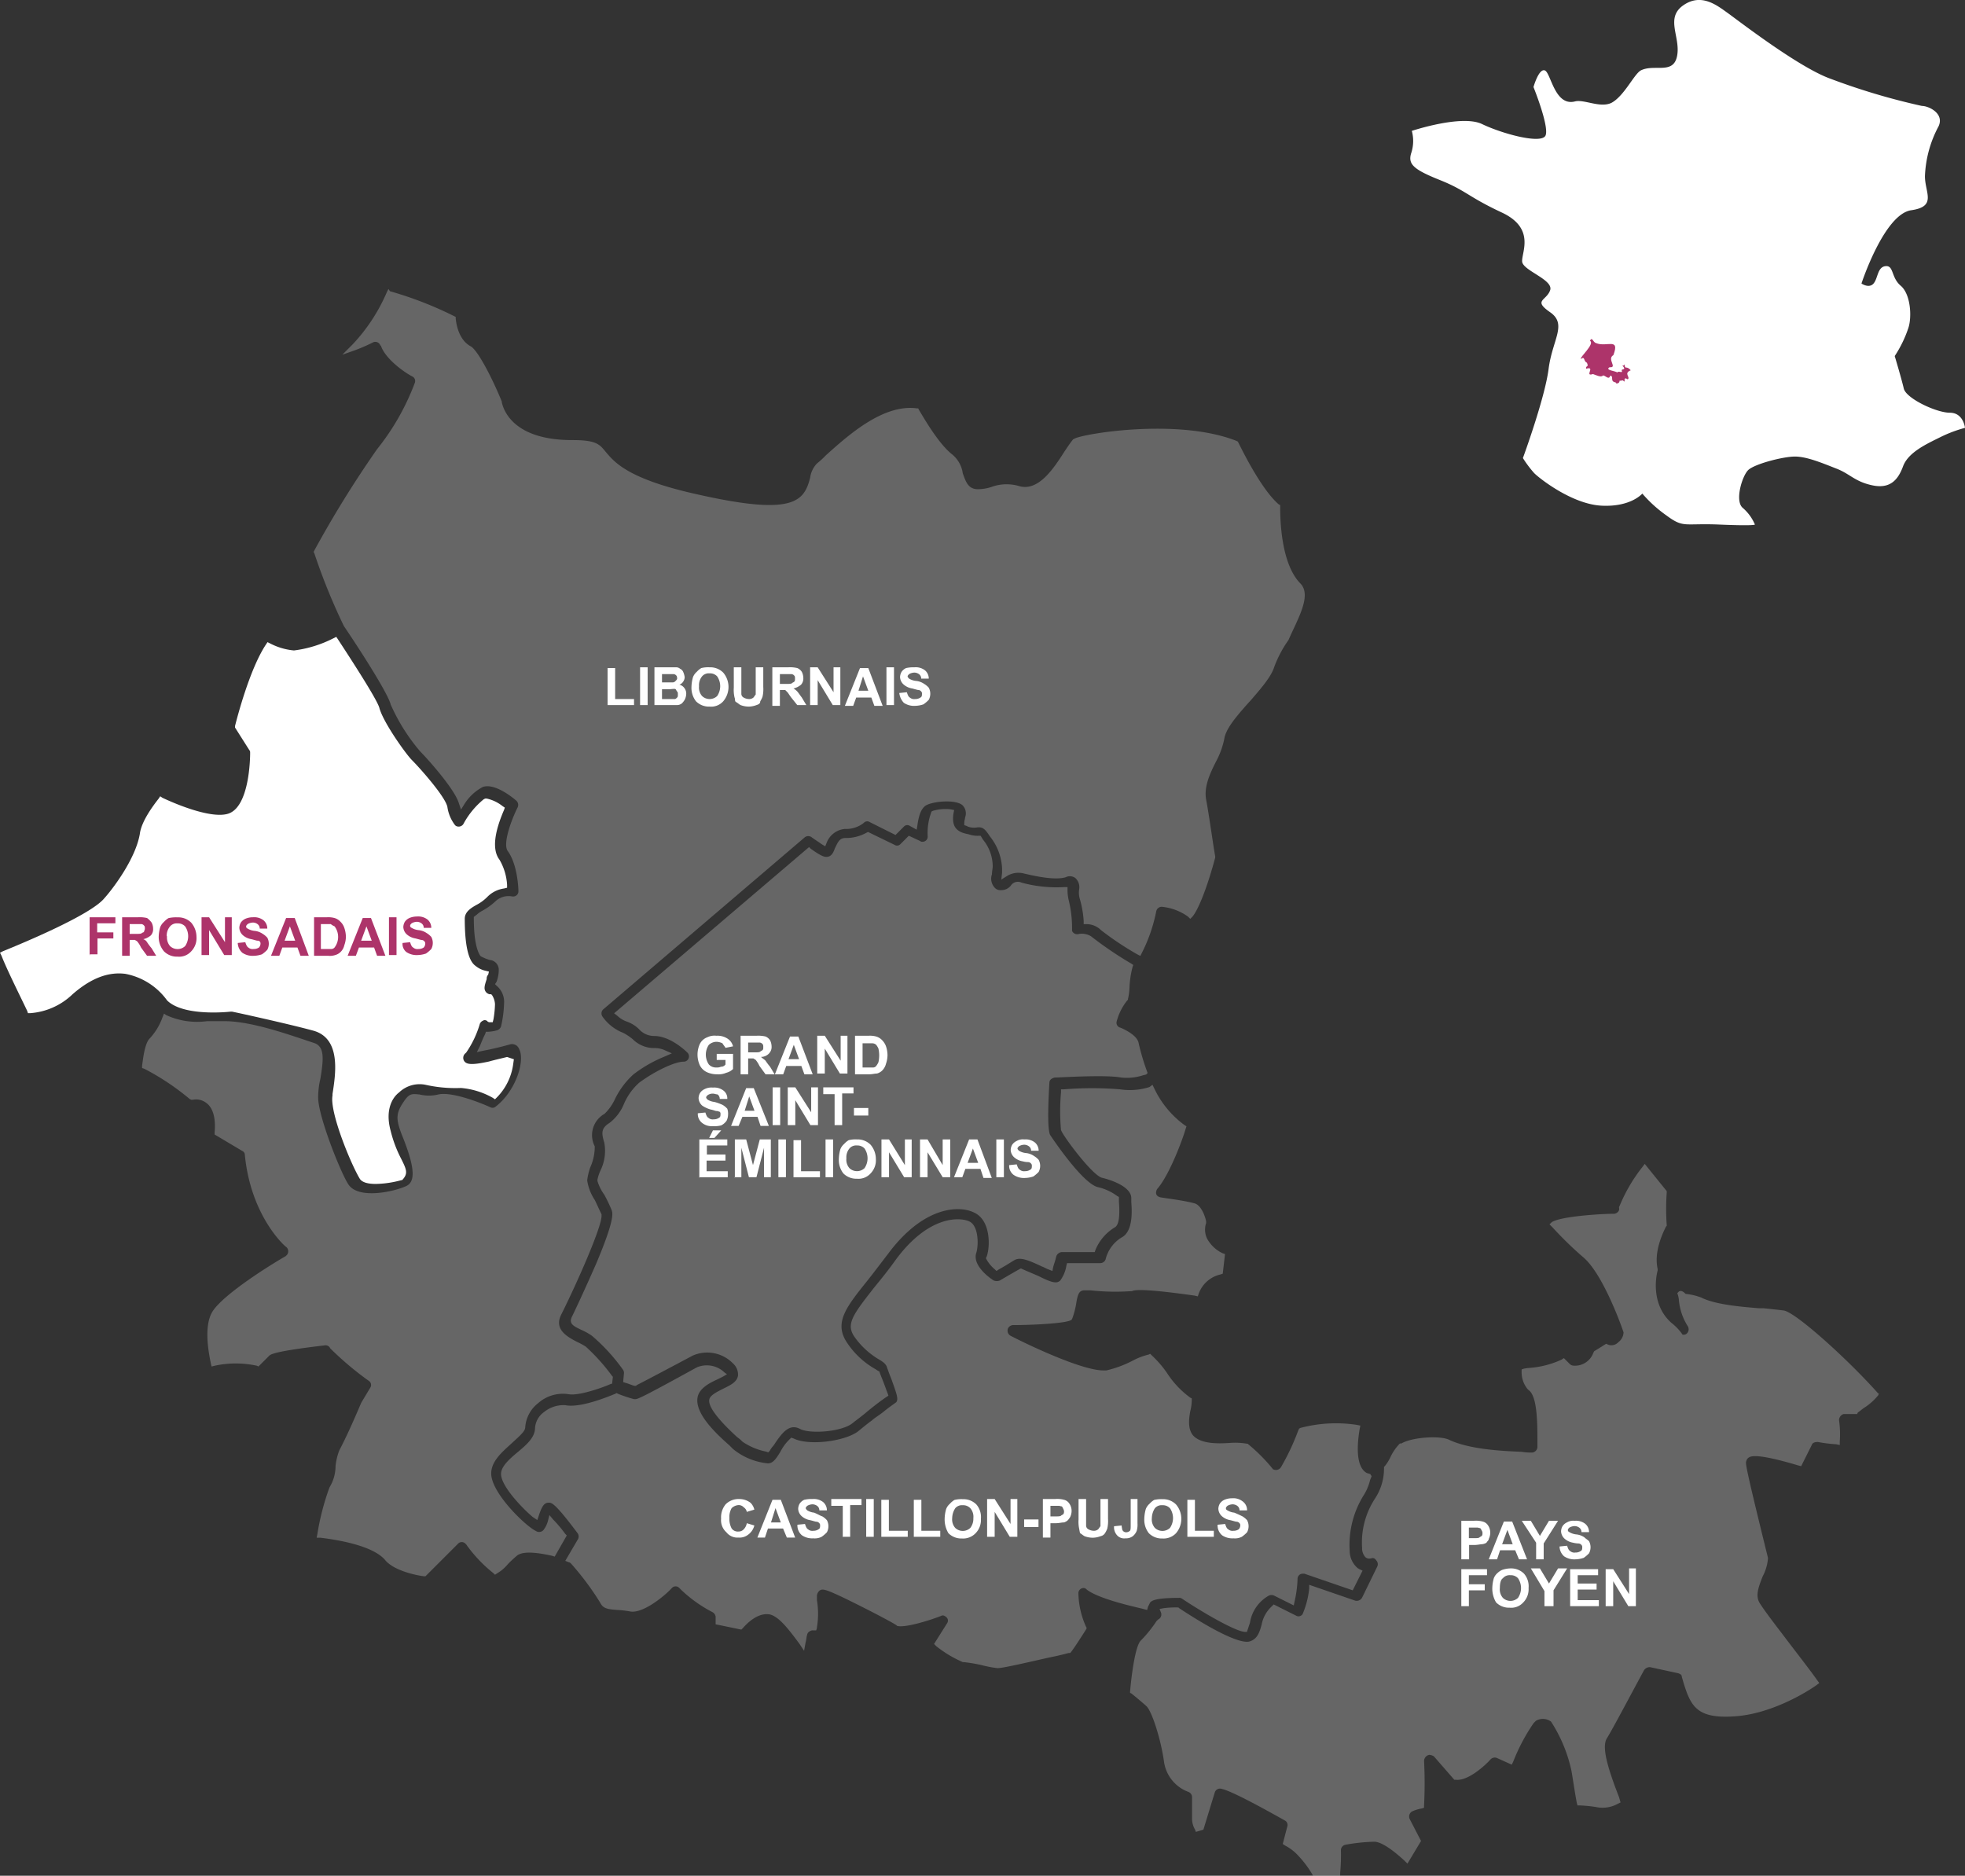
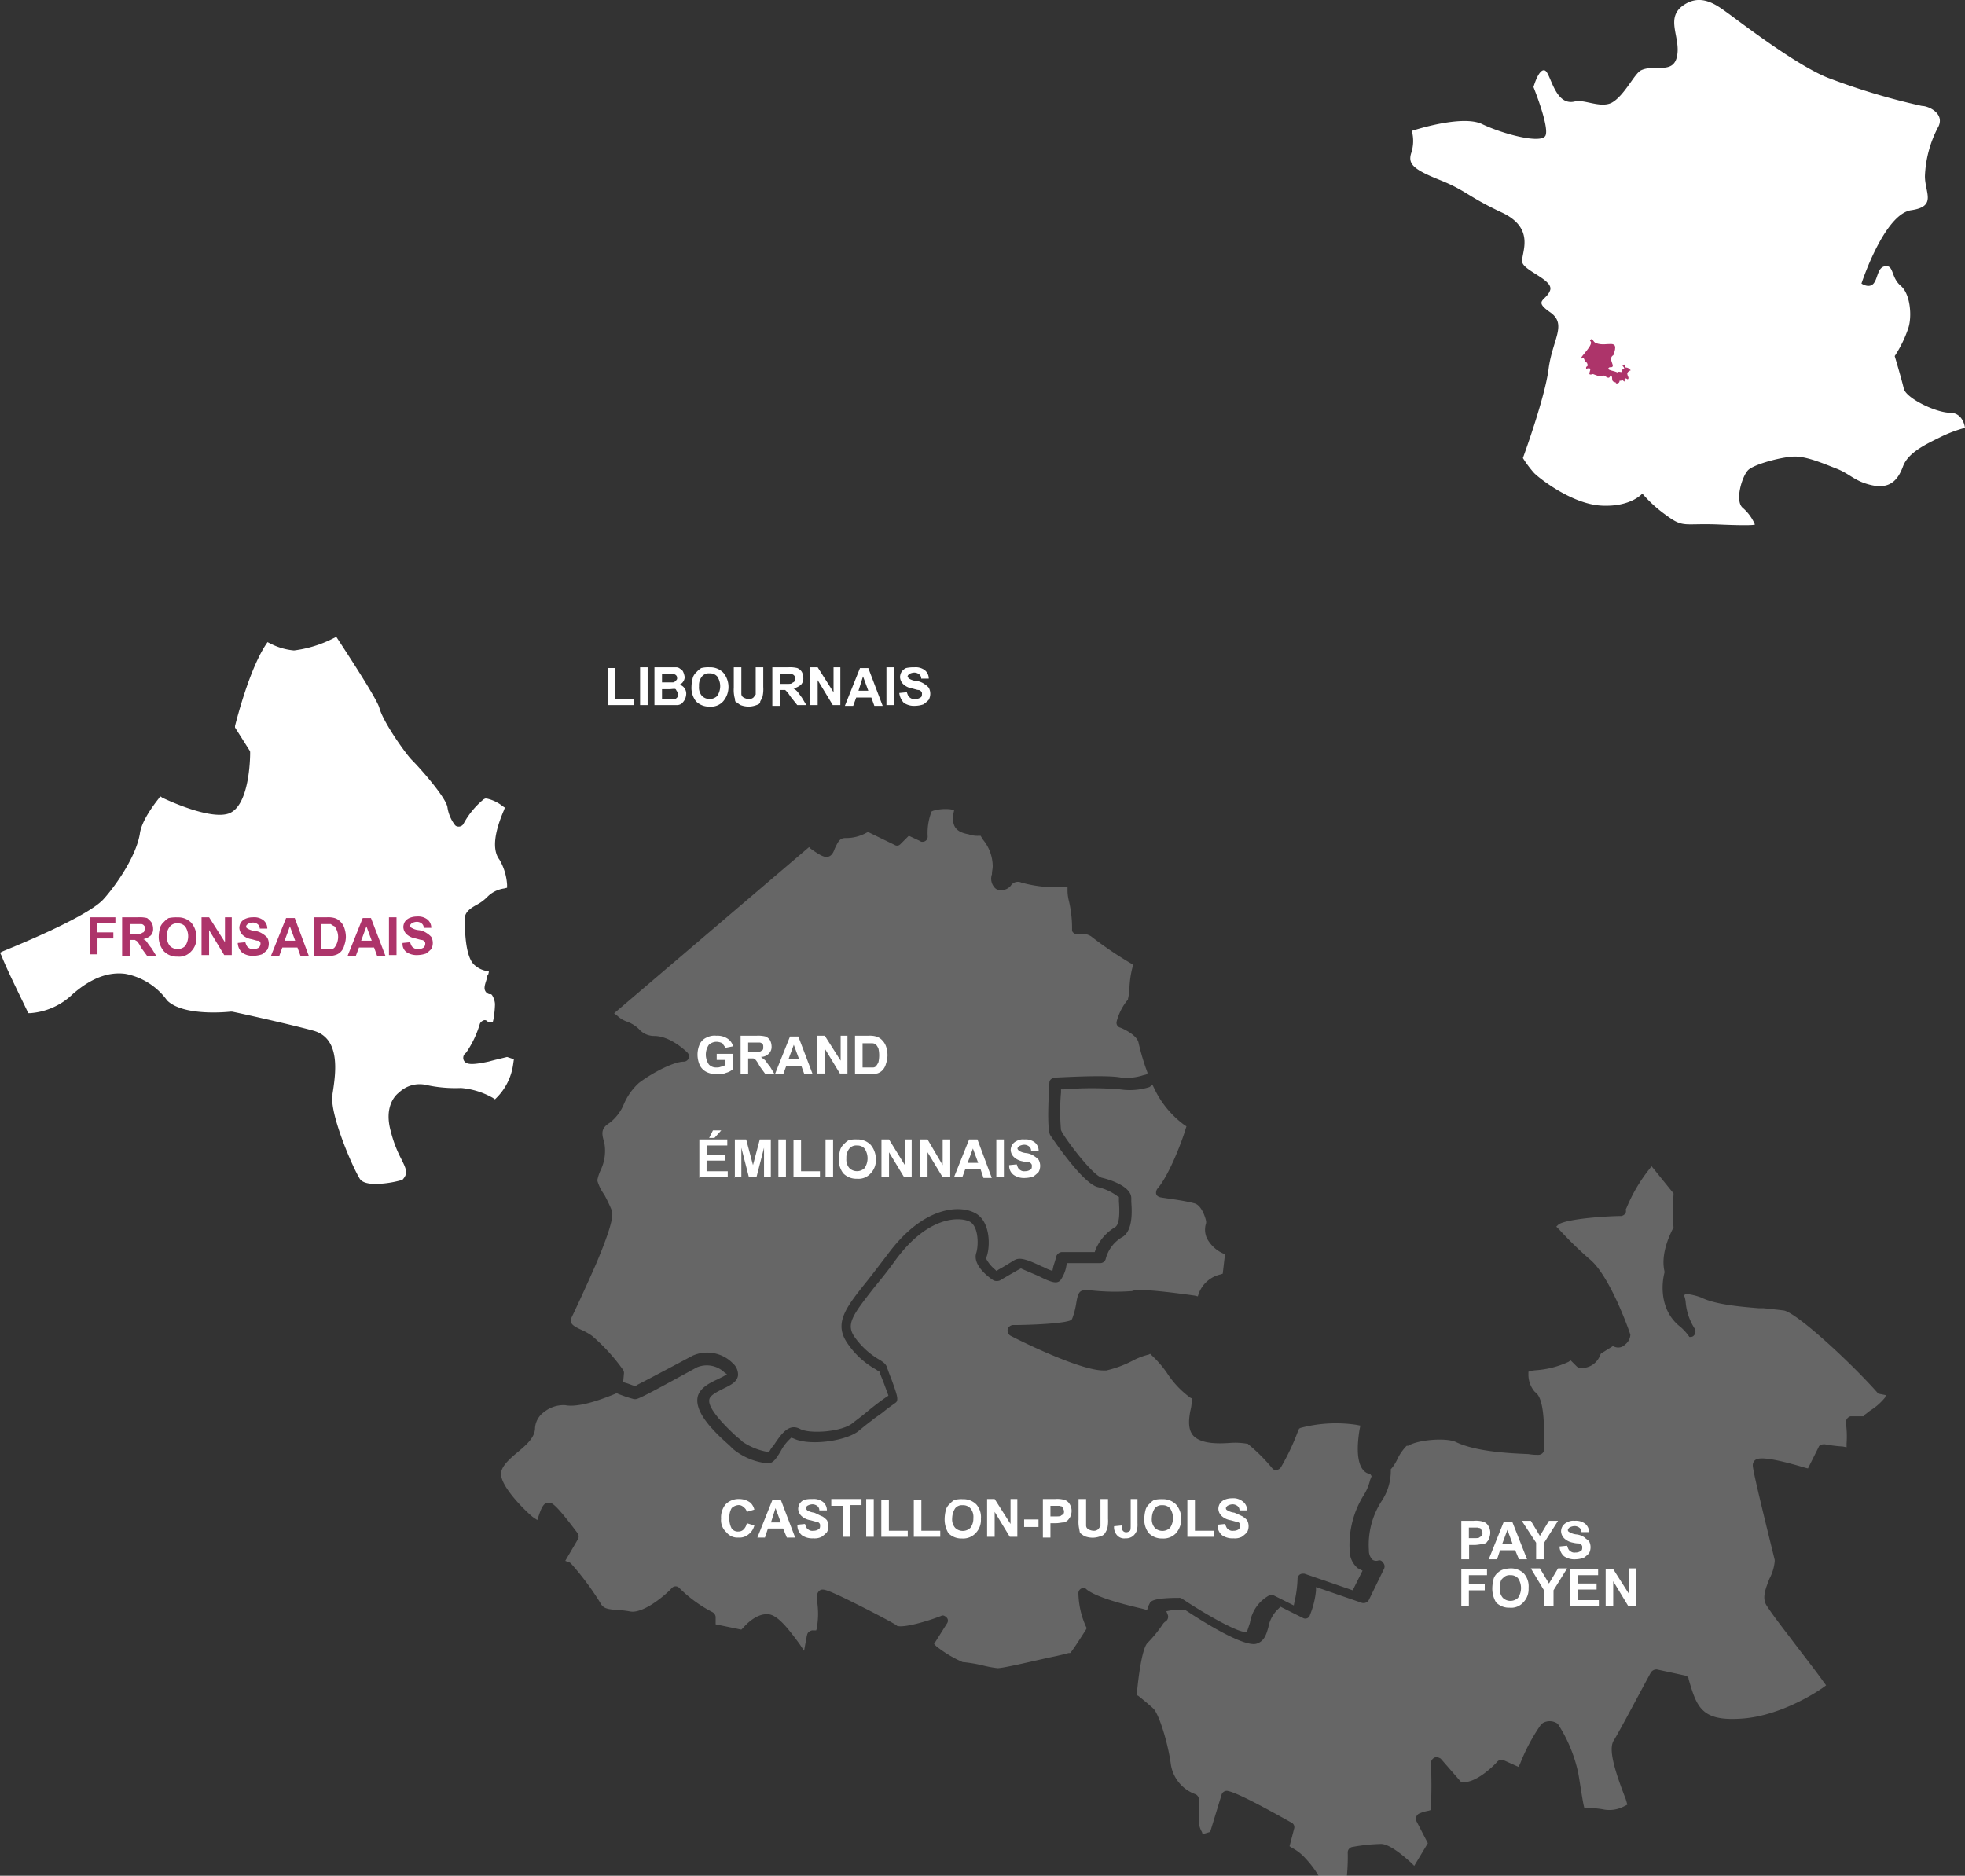
<svg xmlns="http://www.w3.org/2000/svg" viewBox="0 0 260.02 248.23">
  <rect x="0" y="0" width="260.02" height="248.23" fill="#333333" stroke="none" />
  <defs>
    <style>.clsmf-1,.clsmf-3{fill:#fff}.clsmf-1,.clsmf-2{isolation:isolate}.clsmf-1{opacity:.25}.clsmf-4{fill:#ad346a}</style>
  </defs>
-   <path id="Tracé_11355" data-name="Tracé 11355" class="clsmf-1" d="M172.1 77.24c-2.6-2.6-2.7-8.5-2.7-10.2v-.2l-.2-.1c-2.2-1.9-4.6-6.7-5.3-8.1l-.1-.2-.2-.1c-7.6-3-20-1-21.4-.3l-.2.1c-.4.5-.8 1.1-1.2 1.7-1.4 2.2-3.4 5.2-5.9 4.5a5.86 5.86 0 00-3.7.1 5.66 5.66 0 01-1.8.3c-1.3 0-1.6-1-2-2.1a3.94 3.94 0 00-1.4-2.5c-1.8-1.4-3.8-4.9-4.4-5.9l-.1-.2h-.2c-4.5-.6-9.2 3.7-12 6.2a12 12 0 01-1.2 1.1 3.38 3.38 0 00-.9 1.9c-.8 3.1-2.2 5-14.4 2.3-9.8-2.1-11.5-4.4-12.7-5.8-.8-1-1.3-1.5-4.4-1.5-7.9 0-9.1-4.1-9.3-5v-.1c-1.3-3.2-3.2-6.8-4.1-7.3-1.5-.8-1.9-2.7-2-3.7v-.2l-.2-.1a49 49 0 00-8.5-3.3l-.2-.3-.2.4a23.62 23.62 0 01-4.6 7l-1.3 1.3 1.7-.6a22.88 22.88 0 002.3-1 .71.71 0 011 .3.1.1 0 00.1.1c.6 1.8 3.2 3.6 4.2 4.1a.67.67 0 01.3.8 31.85 31.85 0 01-5 8.8 142.15 142.15 0 00-8.3 13.4l-.1.2.1.2a80.35 80.35 0 003.9 9.6c2.7 4 5.9 9.1 6.2 10.4a25.24 25.24 0 003.9 6.2c.9.9 4.5 4.9 5.1 6.8l.3.9.5-.8a6.36 6.36 0 012.4-2.2c1.5-.5 3.7 1.2 4.4 1.8a.76.76 0 01.2.9c-.9 1.8-2 4.9-1.3 5.8 1.3 1.8 1.4 5 1.4 5.3a.68.68 0 01-.7.7h-.1a2.52 2.52 0 00-2.2.6 8.32 8.32 0 01-1.8 1.3 3 3 0 00-.7.5l-.4.3v.2c0 3.1.5 4.5.9 5a6.12 6.12 0 001.2.5 1.3 1.3 0 011.2 1.3 4.53 4.53 0 01-.3 1.6l-.2.3.2.2a2.8 2.8 0 011 2.4 15.44 15.44 0 01-.4 3 .82.82 0 01-.5.5 5 5 0 01-1.2.2h-.3l-.1.3c-.3.6-.5 1.1-.7 1.6l-.4.8.9-.2c1.1-.2 2.3-.5 3.4-.8a1 1 0 011.3.6c.8 1.5-.4 5.5-3.1 7.6a.62.62 0 01-.7.1c-1.3-.6-5.1-2.1-6.9-1.7a5.28 5.28 0 01-2.5 0c-1-.1-1.3-.1-1.9.7-1.2 1.7-1.3 2.4-.4 4.7 1.7 4.2 1.8 6.1.6 6.7-1.7.8-6.4 1.8-7.7-.2-1-1.5-4-9-4-11.5a10.68 10.68 0 01.3-2.5c.4-2.5.6-4.2-.8-4.7l-.9-.3c-3-1-7.6-2.6-11-2.6h-2.3a9.8 9.8 0 01-5.4-.8l-.3-.2-.2.5a8.11 8.11 0 01-1.7 2.8c-.7.7-.9 3-1 3.6v.3l.3.1a33 33 0 016 4l.2.1h.2a2.24 2.24 0 011.9.5c1.1.9 1.1 2.8 1 3.8v.3l3.7 2.2a.55.55 0 01.3.5c.8 8.2 5.4 12.2 5.5 12.2a.77.77 0 01.1 1l-.2.2c-2.1 1.2-8 4.9-9.6 7.2-1.3 1.9-.6 5.5-.3 7l.1.4.4-.1a13.21 13.21 0 015.6 0l.2.1 1.4-1.4c.2-.2.6-.6 7.4-1.4a.67.67 0 01.7.4 41.47 41.47 0 005.1 4.3.65.65 0 01.2.9l-1.2 2c-.9 2.1-1.8 4.2-2.9 6.3a8 8 0 00-.5 2.1 5.38 5.38 0 01-.8 2.8A33.22 33.22 0 0042 203l-.1.5h.5c1.6.2 6.9.9 8.6 3 1.2 1.4 4.2 2 5.1 2.1h.2l4.3-4.3a.67.67 0 011 0l.1.1a18.48 18.48 0 003.6 3.8l.2.2.3-.2a5.26 5.26 0 001.4-1.2 15.38 15.38 0 011.3-1.2c.5-.3 1.5-.6 4.6.1l.3.1 1.6-2.8-.2-.2a16 16 0 00-1.6-1.9l-.5-.6-.2.8a3.38 3.38 0 01-.6 1.2.77.77 0 01-1 .1c-1.3-.6-5.9-5-5.9-7.6 0-1.6 1.4-2.8 2.6-3.9s1.9-1.7 1.9-2.2a4.44 4.44 0 011.7-3.2 4.94 4.94 0 014-1.2c1.5.3 5.1-1.1 5.5-1.3l.3-.1.1-.9-.1-.1a25.72 25.72 0 00-3.5-3.9 10.91 10.91 0 00-1.1-.6c-1.6-.8-3.1-1.8-2.1-3.7 1.9-3.8 5.3-11.4 5.3-13v-.2c-.3-.6-.6-1.3-.9-1.9a6.4 6.4 0 01-1-2.6 8.47 8.47 0 01.4-1.7 6.6 6.6 0 00.6-2.7v-.1a3.23 3.23 0 011.3-4.3 6.61 6.61 0 001.4-2 10.76 10.76 0 012.4-3.2 17.55 17.55 0 014.2-2.4l.9-.4-.9-.4a3.19 3.19 0 00-1.4-.3 4 4 0 01-2.9-1.2 8.34 8.34 0 00-1.2-.8 6 6 0 01-2.8-2.2.74.74 0 01.1-.9l26.7-22.8a.75.75 0 01.9 0c.4.3.9.6 1.3.9l.5.3.2-.5a2.85 2.85 0 012.4-1.8 3.75 3.75 0 002.5-.8.61.61 0 01.8-.1l3.4 1.7 1.1-1.1a.61.61 0 01.8-.1l.9.5.1-.6c.2-1.5.6-2.4 1.3-2.7 1.1-.5 3.9-.7 4.7.1a1.53 1.53 0 01.3 1.6c0 .2-.1.4-.1.7v.3l.3.1c.1 0 .1.1.2.1a2.46 2.46 0 001.2.1c.8-.1 1.1.3 1.7 1.2a7.28 7.28 0 011.6 4.2v.6l-.1.9.8-.5a2.87 2.87 0 012.2-.3c1.7.4 4.1.9 5.5.5a1.23 1.23 0 011.3.1 1.65 1.65 0 01.5 1.5 2.88 2.88 0 00.1 1.3 13.52 13.52 0 01.5 2.9v.4h.4a2.73 2.73 0 011.9.8 40 40 0 004.8 3.2l.4.2.2-.4a21.08 21.08 0 001.9-5.5.75.75 0 01.7-.6 7.09 7.09 0 013.5 1.3l.3.3.3-.3c.9-1.1 2.1-4.4 3-7.8v-.2c-.2-1-.8-5.4-1.2-7.5-.3-1.7.5-3.4 1.3-5a10.83 10.83 0 001.1-3c.2-1.4 1.7-3.1 3.3-4.9l.1-.1c1.3-1.5 2.8-3.2 3.2-4.5a15.47 15.47 0 011.9-3.6c1.2-2.76 3.1-5.86 1.6-7.46z" />
  <g class="clsmf-2">
    <path class="clsmf-3" d="M80.4 93.41v-5h1v4.1h2.5v.8h-3.5zm4.3 0v-5.1h1v5h-1zm1.9-5.1h2.9a.76.76 0 01.5.2.78.78 0 01.4.4 2.54 2.54 0 01.2.7 1.07 1.07 0 01-.2.6 1 1 0 01-.5.4 1.16 1.16 0 01.7.5 1.2 1.2 0 01.2.8 1.85 1.85 0 01-.2.7 2.18 2.18 0 01-.4.5 1.07 1.07 0 01-.6.2h-3zm1 .9v1.1H89a.52.52 0 00.4-.2c.1-.1.2-.2.2-.3s0-.3-.1-.4a.52.52 0 00-.4-.2h-1.5zm0 2v1.3h1.7c.1 0 .2-.1.3-.2s.1-.2.1-.4 0-.3-.1-.4-.1-.2-.2-.3-.5 0-.9 0zm3.9-.3a5.07 5.07 0 01.2-1.3 1.79 1.79 0 01.5-.7 2.65 2.65 0 01.6-.5 3.75 3.75 0 011.1-.1 2.41 2.41 0 011.8.7 2.93 2.93 0 010 3.8 2.14 2.14 0 01-1.8.7 2.41 2.41 0 01-1.8-.7 2.88 2.88 0 01-.6-1.9zm1-.1a1.7 1.7 0 00.4 1.3 1.45 1.45 0 002 0 2.31 2.31 0 000-2.6 1.28 1.28 0 00-1-.4 1.16 1.16 0 00-1 .4 1.84 1.84 0 00-.4 1.3zm4.6-2.5h1v3.5a.55.55 0 00.3.5 1.45 1.45 0 00.7.2.85.85 0 00.6-.2c.1-.1.2-.3.3-.4v-3.6h1v2.6a4.51 4.51 0 01-.1 1.3 3.33 3.33 0 01-.3.6c0 .3-.2.4-.5.5a3 3 0 01-1 .2 3.09 3.09 0 01-1.1-.2c-.2-.1-.4-.3-.6-.4s-.1-.4-.2-.6a4.51 4.51 0 01-.1-1.3zm5.1 5.1v-5.1h2.1a4.12 4.12 0 011.2.1 1.33 1.33 0 01.6.5 1.88 1.88 0 01.2.8 1.22 1.22 0 01-.3.9 2.34 2.34 0 01-1 .5 2.18 2.18 0 01.5.4c.1.1.3.4.6.8l.6 1h-1.2l-.8-1c-.3-.4-.4-.6-.5-.7l-.3-.3h-.7v2.1zm1-2.9h.7c.5 0 .8 0 .9-.1s.2-.1.3-.2.1-.2.1-.4 0-.3-.1-.4a.52.52 0 00-.4-.2h-1.5zm4 2.9v-5.1h1l2.1 3.3v-3.3h.9v5h-1l-2-3.3v3.3h-1zm9.6 0h-1.1l-.4-1.1h-2l-.4 1.1h-1.1l2-5h1.1zm-1.9-2l-.7-1.9-.6 1.9zm2.4 2v-5.1h1v5h-1zm1.7-1.7l1-.1c.1.3.2.6.4.7a.84.84 0 00.7.2 1.17 1.17 0 00.7-.2c.2-.1.2-.3.2-.5a.37.37 0 00-.1-.3.52.52 0 00-.4-.2c-.1 0-.4-.1-.8-.2a2.26 2.26 0 01-1.1-.5 1.39 1.39 0 01-.5-1 1.45 1.45 0 01.2-.7 1.47 1.47 0 01.6-.5 4.48 4.48 0 011.1-.1 2 2 0 011.4.4 1.43 1.43 0 01.5 1.1h-1a.71.71 0 00-.3-.6 1.07 1.07 0 00-.6-.2 1.45 1.45 0 00-.7.2c-.1.1-.2.2-.2.3s.1.2.2.3a2.19 2.19 0 00.9.3 2.3 2.3 0 011.1.4 2.65 2.65 0 01.6.5 1.7 1.7 0 010 1.6 4.35 4.35 0 01-.7.6 3.59 3.59 0 01-1.1.2 2.41 2.41 0 01-1.5-.4 2.26 2.26 0 01-.6-1.3z" />
  </g>
  <path id="Tracé_11356" data-name="Tracé 11356" class="clsmf-3" d="M67.1 139.88c-.8.2-1.7.4-2.4.6-2.3.5-3 .4-3.3-.1a.78.78 0 01.2-1l.1-.1a13.26 13.26 0 001.8-3.8.78.78 0 01.4-.4.45.45 0 01.5 0 .1.1 0 01.1.1l.2.1h.5l.1-.4a13.55 13.55 0 00.2-2 2.45 2.45 0 00-.4-1.2l-.1-.1h-.2a.85.85 0 01-.5-.3c-.3-.4-.2-.8.1-1.7v-.1a.76.76 0 01.2-.5l.1-.4-.4-.1a3.1 3.1 0 01-1.3-.6c-.4-.3-1.5-1-1.5-6.3 0-.9.8-1.4 1.5-1.8a5.83 5.83 0 001.5-1.1 3.86 3.86 0 012.2-1.1l.4-.1v-.4a7.49 7.49 0 00-1-3.3c-1-1.3-.7-3.6.6-6.6l.1-.3-.3-.2a5.12 5.12 0 00-2.1-1h-.2l-.2.1a10.87 10.87 0 00-2.7 3.3.75.75 0 01-1 .2l-.1-.1a5.13 5.13 0 01-1-2.4c-.3-1.4-3.7-5.2-4.7-6.2-.8-.8-3.8-5-4.3-6.9-.3-1.1-3.6-6.2-5.5-9.1l-.2-.3-.4.2a15.72 15.72 0 01-5.2 1.6 8.51 8.51 0 01-3.1-.9l-.4-.2-.2.3c-2.2 3.3-3.9 10-4.1 10.8v.2l1.9 3c.1.1.1.2.1.4 0 .7-.1 7.1-2.9 8-2.2.7-6.8-1.2-8.7-2.1l-.3-.2-.2.3c-.7.9-2.3 3-2.5 4.7-.6 3.4-3.7 7.4-4.7 8.5-1.8 2.2-10.7 5.9-13.4 7l-.4.2.2.4c.7 1.8 2.3 5 3.4 7.3l.1.3H4a9 9 0 005.6-2.5c2.4-2.1 4.7-3 7-2.7a8.82 8.82 0 015.5 3.5l.1.1c2.3 2.1 8.3 1.4 8.3 1.4h.2c.1 0 7.4 1.6 10.7 2.5 3.8 1 3 5.8 2.6 8.4v.2c-.4 2.2 2.4 9 3.6 11 .3.5 1.1.7 2.1.7a13.32 13.32 0 003.4-.5h.1l.1-.1c.7-.8.5-1.3-.2-2.7a16.57 16.57 0 01-1.4-3.7c-.8-2.9.3-4.5 1.1-5.1a3.92 3.92 0 013.6-1 17.91 17.91 0 004.6.4 10.31 10.31 0 014.2 1.3l.3.2.2-.2a7.72 7.72 0 002.2-4.4l.1-.7z" />
  <g class="clsmf-2">
    <path class="clsmf-4" d="M11.86 126.49v-5.1h3.41v.8h-2.41v1.2H15v.8h-2.1v2.1h-1zm4.3 0v-5.1h2.1a4.12 4.12 0 011.2.1 2.84 2.84 0 01.6.6 1.75 1.75 0 01.2.8 1.22 1.22 0 01-.3.9 2.34 2.34 0 01-1 .5.92.92 0 01.5.4 8 8 0 00.6.8l.61 1h-1.21l-.8-1.1a3.4 3.4 0 00-.5-.8c-.1-.1-.19-.1-.29-.2h-.71v2.1zm1-2.9h.7c.5 0 .8 0 .9-.1s.3-.1.3-.2.11-.2.11-.4 0-.3-.11-.4a.49.49 0 00-.4-.2h-1.5zM21 124a5.07 5.07 0 01.2-1.3 1.79 1.79 0 01.5-.7 2.65 2.65 0 01.6-.5 4.52 4.52 0 011.2-.1 2.41 2.41 0 011.8.7 2.94 2.94 0 01.7 1.9 2.49 2.49 0 01-.7 1.9 2.13 2.13 0 01-1.8.7 2.41 2.41 0 01-1.8-.7 2.94 2.94 0 01-.7-1.9zm1.1-.1a1.74 1.74 0 00.4 1.3 1.45 1.45 0 002 0 2.31 2.31 0 000-2.6 1.28 1.28 0 00-1-.4 1.16 1.16 0 00-1 .4 1.89 1.89 0 00-.44 1.29zm4.57 2.59v-5.1h1l2.1 3.3v-3.3h.9v5h-1l-2-3.3v3.3h-1zm4.79-1.7l1-.1c.1.3.21.6.4.7a.84.84 0 00.7.2 1.2 1.2 0 00.71-.2.76.76 0 00.2-.5.37.37 0 00-.1-.3.38.38 0 00-.31-.1c-.1 0-.39-.1-.79-.2a2.26 2.26 0 01-1.1-.5 1.39 1.39 0 01-.5-1 1.45 1.45 0 01.2-.7 1.47 1.47 0 01.6-.5 2.46 2.46 0 011-.2 2 2 0 011.4.4 1.43 1.43 0 01.5 1.1h-1a.71.71 0 00-.3-.6 1 1 0 00-.6-.2 1.48 1.48 0 00-.7.2c-.1.1-.2.2-.2.3s0 .2.2.3a2.19 2.19 0 00.9.3 2.3 2.3 0 011.1.4 2.65 2.65 0 01.6.5 1.7 1.7 0 010 1.6 4.35 4.35 0 01-.7.6 3.59 3.59 0 01-1.1.2 2.41 2.41 0 01-1.5-.4 1.82 1.82 0 01-.61-1.3zm9.4 1.7h-1.1l-.4-1.1h-2l-.4 1.1h-1.1l2-5H39zm-1.8-2l-.7-1.9-.7 1.9zm2.4-3.1h1.81a3.08 3.08 0 011 .1 1.74 1.74 0 01.79.5 2 2 0 01.5.8 3.7 3.7 0 01.21 1.2 3.31 3.31 0 01-.21 1.1 1.77 1.77 0 01-.5.9 1.61 1.61 0 01-.7.4 2.22 2.22 0 01-.9.1h-1.9v-5.1zm1 .9v3.3h1.4a.56.56 0 00.41-.2 2.31 2.31 0 000-2.8 1.82 1.82 0 01-.5-.3h-1.31zm8.54 4.2h-1.1l-.4-1.1h-2l-.41 1.1H46l2-5h1.09zm-1.81-2l-.7-1.9-.7 1.9zm2.28 2v-5.1h1v5h-1zm1.8-1.7l1-.1c.09.3.2.6.4.7a.84.84 0 00.7.2 1.17 1.17 0 00.7-.2.76.76 0 00.2-.5.37.37 0 00-.1-.3.52.52 0 00-.4-.2c-.1 0-.4-.1-.8-.2a2.26 2.26 0 01-1.1-.5 1.39 1.39 0 01-.5-1 1.45 1.45 0 01.2-.7 1.47 1.47 0 01.6-.5 2.51 2.51 0 011-.2 2 2 0 011.4.4 1.43 1.43 0 01.5 1.1h-1a.71.71 0 00-.3-.6 1.07 1.07 0 00-.6-.2 1.45 1.45 0 00-.7.2c-.1.1-.2.2-.2.3s0 .2.2.3a2.19 2.19 0 00.9.3 2.3 2.3 0 011.1.4 2.65 2.65 0 01.6.5 1.7 1.7 0 010 1.6 4.35 4.35 0 01-.7.6 3.59 3.59 0 01-1.1.2 2.41 2.41 0 01-1.5-.4 1.36 1.36 0 01-.5-1.2z" />
  </g>
  <path id="Tracé_11357" data-name="Tracé 11357" class="clsmf-1" d="M151.86 142a30.38 30.38 0 01-1.2-4c-.2-1-1.9-1.8-2.4-2a.66.66 0 01-.5-.8 7.39 7.39 0 011.4-2.8l.1-.1v-.1a7.72 7.72 0 00.2-1.5 12.59 12.59 0 01.4-2.7l.1-.3-.3-.2a49.3 49.3 0 01-5.3-3.6 2.32 2.32 0 00-1.6-.3.75.75 0 01-.9-.4v-.2a15.53 15.53 0 00-.4-3.7 5.9 5.9 0 01-.2-1.4v-.5h-.5a17.53 17.53 0 01-5.6-.6 1.11 1.11 0 00-1.4.4 1.61 1.61 0 01-1.3.6 1 1 0 01-.9-.4 1.75 1.75 0 01-.3-1.7c0-.4.1-.7.1-1.1a5.6 5.6 0 00-1.3-3.5l-.3-.5h-.2a3.4 3.4 0 01-1.4-.2c-1.8-.3-2.2-1.2-2-2.7l.1-.5-.5-.1a5.83 5.83 0 00-2.3.2l-.2.1-.1.3a7.77 7.77 0 00-.4 3 .68.68 0 01-.7.7.37.37 0 01-.3-.1l-1.5-.7-1.1 1.1a.61.61 0 01-.8.1l-3.5-1.7-.2.1a5.55 5.55 0 01-2.8.7c-.8 0-1 .6-1.4 1.4-.2.6-.5 1.1-1.1 1.1-.2 0-.6 0-2.1-1.1l-.2-.2-25.8 22 .4.3a3.53 3.53 0 001.3.8 4.35 4.35 0 011.6 1 2.66 2.66 0 002 .9c2.2 0 4.3 2.1 4.4 2.2a.7.7 0 01-.5 1.2c-1.2 0-3.9 1.3-5.9 2.8a8 8 0 00-2 2.8 6 6 0 01-1.9 2.5c-1.1.7-1.1 1.3-.7 2.6a5.91 5.91 0 01-.5 3.7 5.64 5.64 0 00-.4 1.2v.2a6.08 6.08 0 00.9 1.8 20 20 0 011 2.1c.1.4.4 1.2-2.1 7.1-1.4 3.2-2.9 6.4-3.2 7-.4.9.2 1.2 1.5 1.8a7.46 7.46 0 011.2.7 24.91 24.91 0 014.1 4.5.75.75 0 01.1.5l-.1 1.1.3.1c.4.1.8.3 1.2.4h.2l.1-.1c1-.5 4.4-2.3 7.4-3.9a4.76 4.76 0 015.3 1 2 2 0 01.7 1.6c-.1.9-1 1.3-2 1.8s-1.7.9-1.8 1.4.1 1.7 3.7 5a4.35 4.35 0 01.7.6 8.52 8.52 0 003.1 1.3l.3.1.2-.2a3 3 0 01.5-.7c1-1.5 2-3 3.5-2.2 1.3.7 5.6.4 7-.8.5-.4 1.2-.9 1.9-1.5 1.1-.9 1.9-1.5 2.5-1.9l.3-.2-.1-.3c-.2-.5-.4-1.1-.6-1.6s-.4-1-.5-1.3l-.2-.1-.3-.2a10.94 10.94 0 01-3.7-3.4c-1.9-2.7-.2-4.8 2.6-8.3.8-1 1.7-2.2 2.7-3.5 4.8-6.5 9.6-6.5 11.5-5.5 2.1 1 2.1 4.4 1.6 5.8l-.1.2.1.2a4.73 4.73 0 001.1 1.3l.2.2.3-.2c1.1-.6 1.8-1.1 2.2-1.3.7-.3 1.6 0 3.5.9.3.1.6.3.9.4l.5.2.1-.5c.1-.4.3-.9.4-1.4a.86.86 0 01.7-.6h4.4l.1-.3a6.29 6.29 0 012.6-3c.3-.2.7-.8.5-3.4v-.6l-.2-.1a6.82 6.82 0 00-2.6-1.2c-2-.5-5.9-6.3-6.3-6.9-.2-.4-.4-1.8-.1-6.9 0-.4.3-.6.7-.7.7 0 6.7-.4 8.8 0a7 7 0 002.9-.3l.4-.1z" />
  <g class="clsmf-2">
    <path class="clsmf-3" d="M94.84 140.27v-.8H97v2a1.93 1.93 0 01-.9.5 2.54 2.54 0 01-1.2.2 3.19 3.19 0 01-1.4-.3 2 2 0 01-.9-.9 3.42 3.42 0 010-2.8 1.79 1.79 0 011-.9 2.17 2.17 0 011.2-.2 2.41 2.41 0 011.5.4 1.69 1.69 0 01.7 1l-1 .2c-.1-.2-.3-.4-.4-.6a1.88 1.88 0 00-.8-.2 1.53 1.53 0 00-1 .4 2.31 2.31 0 000 2.6 1.28 1.28 0 001 .4 1.27 1.27 0 00.6-.1.71.71 0 00.6-.3v-.6zm3.16 1.9v-5.1h2.1a4.12 4.12 0 011.2.1 1.33 1.33 0 01.6.5 1.88 1.88 0 01.2.8 1.22 1.22 0 01-.3.9 1.43 1.43 0 01-1.1.5c.2.2.4.3.6.5a8 8 0 00.6.8l.6 1h-1.2l-.8-1.1a3.78 3.78 0 00-.5-.8c-.1-.1-.2-.1-.3-.2H99v2.1zm1-2.9h.7c.5 0 .8 0 .9-.1s.2-.1.3-.2.1-.2.1-.4 0-.3-.1-.4a.52.52 0 00-.4-.2H99zm8.54 2.9h-1.1l-.4-1.1h-2l-.4 1.1h-1.1l2-5h1.1zm-1.8-2l-.7-1.9-.7 1.9zm2.4 2v-5.1h1l2.1 3.3v-3.3h.9v5h-1l-2-3.3v3.3h-1zm5-5.1h1.8a3.08 3.08 0 011 .1 1.77 1.77 0 01.8.5 2.18 2.18 0 01.5.8 3.73 3.73 0 01.2 1.2 3.59 3.59 0 01-.2 1.1 1.93 1.93 0 01-.5.9 1.61 1.61 0 01-.7.4c-.3 0-.6.1-1 .1h-1.9zm1 .9v3.3h1.4a.52.52 0 00.4-.2 2.19 2.19 0 00.3-.5 4.1 4.1 0 000-1.8 2.19 2.19 0 00-.3-.5.76.76 0 00-.5-.2h-1.3z" />
  </g>
  <g class="clsmf-2">
-     <path class="clsmf-3" d="M92.34 147.33l1-.1c.1.3.2.6.4.7a.84.84 0 00.7.2 1.17 1.17 0 00.7-.2c.2-.1.2-.3.2-.5a.37.37 0 00-.1-.3c-.1 0-.2-.1-.4-.1s-.3-.1-.8-.2a3.83 3.83 0 01-1.1-.5 1.39 1.39 0 01-.5-1 1.45 1.45 0 01.2-.7 1.47 1.47 0 01.6-.5 2 2 0 011.1-.2 2 2 0 011.4.4 1.29 1.29 0 01.5 1.1h-1a.71.71 0 00-.3-.6c-.2 0-.4-.1-.6-.1a1.17 1.17 0 00-.7.2c-.1.1-.2.2-.2.3s.1.2.2.3a2.19 2.19 0 00.9.3 6.6 6.6 0 011.1.4 2.65 2.65 0 01.6.5 2 2 0 01.1.8 1.88 1.88 0 01-.2.8 2 2 0 01-.7.6 3.42 3.42 0 01-1.1.1 2 2 0 01-1.4-.4 1.49 1.49 0 01-.6-1.3zm9.4 1.67h-1.1l-.4-1.2h-2l-.5 1.2h-1l2-5h1zm-1.9-2l-.7-1.9-.6 1.9zm2.4 2v-5.1h1v5h-1zm2 0v-5.1h1l2.1 3.3v-3.3h.9v5h-1l-2-3.3v3.3h-1zm6.2 0v-4.2h-1.5v-.9h4v.8h-1.5v4.2h-1zm2.56-1.37v-1h1.9v1z" />
-   </g>
+     </g>
  <g class="clsmf-2">
    <path class="clsmf-3" d="M92.54 155.89v-5.1h3.7v.8h-2.7v1.2H96v.8h-2.5V155h2.8v.8h-3.8zm1.3-5.3l.5-1h1.1l-.9 1zm3.4 5.3v-5.1h1.5l.9 3.4.9-3.4H102v5h-.9v-3.9l-1 3.9h-1l-1-3.9v3.9h-.9zm5.76 0v-5.1h1v5h-1zm2 0v-5h1V155h2.5v.8H105zm4.24 0v-5.1h1v5h-1zm1.76-2.5a5.07 5.07 0 01.2-1.3 1.79 1.79 0 01.5-.7 2.65 2.65 0 01.6-.5 3.75 3.75 0 011.1-.1 2.41 2.41 0 011.8.7 2.94 2.94 0 01.7 1.9 2.49 2.49 0 01-.7 1.9 2.14 2.14 0 01-1.8.7 2.41 2.41 0 01-1.8-.7 2.88 2.88 0 01-.6-1.9zm1-.1a1.7 1.7 0 00.4 1.3 1.45 1.45 0 002 0 2.31 2.31 0 000-2.6 1.28 1.28 0 00-1-.4 1.16 1.16 0 00-1 .4 1.84 1.84 0 00-.4 1.3zm4.64 2.6v-5.1h1l2.1 3.4v-3.4h.9v5h-1l-2-3.3v3.3h-1zm5.1 0v-5.1h1l2 3.4v-3.4h1v5h-1l-2-3.3v3.3h-1zm9.5 0h-1.1l-.4-1.2h-2l-.4 1.1h-1.1l2-5h1.1zm-1.8-2l-.7-1.9-.7 1.9zm2.4 2v-5.1h1v5h-1zm1.7-1.7l1-.1c.1.3.2.6.4.7a.84.84 0 00.7.2 1.17 1.17 0 00.7-.2c.2-.1.2-.3.2-.5a.37.37 0 00-.1-.3.52.52 0 00-.4-.2 2.64 2.64 0 01-.7-.1 2.26 2.26 0 01-1.1-.5 1.39 1.39 0 01-.5-1 1.45 1.45 0 01.2-.7 1.47 1.47 0 01.6-.5 1.64 1.64 0 011-.2 2 2 0 011.4.4 1.43 1.43 0 01.5 1.1h-1a.71.71 0 00-.3-.6 1.07 1.07 0 00-.6-.2 1.45 1.45 0 00-.7.2c-.1.1-.2.2-.2.3s.1.2.2.3a2.19 2.19 0 00.9.3 2.3 2.3 0 011.1.4 2.65 2.65 0 01.6.5 1.7 1.7 0 010 1.6 4.35 4.35 0 01-.7.6 3.59 3.59 0 01-1.1.2 2.41 2.41 0 01-1.5-.4 1.49 1.49 0 01-.6-1.3z" />
  </g>
  <path id="Tracé_11358" data-name="Tracé 11358" class="clsmf-1" d="M181.31 195.06c-.1 0-.3-.1-.4-.1-1.6-.8-1.3-4-1-5.8l.1-.5-.5-.1a18.42 18.42 0 00-7.4.4l-.2.1-.1.2a31.16 31.16 0 01-2.3 4.9.78.78 0 01-1 .3c-.1 0-.1-.1-.2-.2a22.7 22.7 0 00-3.1-3.1l-.1-.1H165a9.06 9.06 0 00-2.3-.1c-1.6.1-3.4.1-4.5-.7s-.9-2.4-.7-3.5a5.9 5.9 0 00.2-1.4v-.3l-.2-.1a12.19 12.19 0 01-3.1-3.3 14.34 14.34 0 00-2-2.3l-.2-.2-.2.1a9 9 0 00-2.1.8 14.76 14.76 0 01-3.5 1.3h-.4c-2.9 0-10.2-3.5-12.3-4.6a.78.78 0 01-.3-1 .82.82 0 01.6-.4c2.5 0 6.6-.2 7.6-.6l.2-.1.1-.2a10.55 10.55 0 00.5-1.9c.2-1.3.4-1.8 1.1-1.8h.8a29.9 29.9 0 005.5.1c.4-.2 1.9-.3 8.3.6l.4.1.1-.3a4 4 0 012.9-2.6l.3-.1.3-2.6-.3-.1a4.51 4.51 0 01-2.1-2 2.77 2.77 0 01-.1-2v-.2c0-.2-.5-2.1-1.5-2.4-1.4-.4-4-.7-4.5-.8s-.7-.4-.6-.8a.76.76 0 01.2-.4c1.6-1.9 3.3-6.5 3.7-7.9l.1-.3-.3-.2a12.75 12.75 0 01-4-4.9l-.2-.4-.4.3a8.64 8.64 0 01-3.9.3 45.7 45.7 0 00-7.4 0h-.4v.4a27.83 27.83 0 000 5l.1.2c.5 1 4 5.7 5.3 6.1.9.2 3.9 1.1 3.9 2.7v.5c.1 1.3.2 3.7-1.1 4.6a4.69 4.69 0 00-2.3 3 .75.75 0 01-.7.5h-4.4l-.1.4a4.55 4.55 0 01-.8 1.9c-.5.5-1.3.2-2.9-.6l-2.1-.9-.2-.1-.2.1c-.9.5-2.6 1.5-2.6 1.5a1.1 1.1 0 01-.8 0c-.5-.3-2.9-2-2.3-3.7.3-1 .3-3.5-.9-4.1s-5.4-.9-9.8 5.1c-1 1.4-1.9 2.5-2.8 3.6-2.9 3.7-3.8 4.9-2.6 6.6a10.49 10.49 0 003.3 3c.5.3.9.6 1 1.1.1.2.2.6.5 1.3.8 2.2 1 2.8.7 3.2-.1.1-1 .7-1.6 1.2s-1.3.9-1.6 1.2c-.7.5-1.4 1.1-1.9 1.5-1.8 1.3-6.5 1.9-8.5.9l-.3-.1-.2.2a6.1 6.1 0 00-1.2 1.6c-.6 1-1 1.6-1.7 1.6a8.57 8.57 0 01-4.6-1.9l-.5-.5c-2.4-2.1-4.5-4.4-4.2-6.3.2-1.2 1.5-1.9 2.6-2.4l.8-.4.5-.3-.3-.2a3.38 3.38 0 00-3.7-.7c-6.9 3.8-7.8 4.2-8.1 4.2h-.2a17.23 17.23 0 01-2.1-.7l-.2-.1-.2.1c-1 .4-4.6 1.9-6.6 1.5a4.1 4.1 0 00-2.8.9 2.84 2.84 0 00-1.2 2.1c0 1.3-1.2 2.3-2.4 3.3s-2.1 1.9-2.1 2.8c0 1.7 3.1 4.8 4.2 5.7l.6.4.2-.6c.4-1.2.7-1.7 1.3-1.7.4 0 .8 0 3.8 4a.75.75 0 01.1.8l-1.7 2.9.5.2c.1 0 .2.1.3.2a37.51 37.51 0 013.8 5.1c.4.8.9.9 2.3 1a12.77 12.77 0 011.7.2c1.7.3 4.6-2.1 5.5-3.1a.67.67 0 011 0l.1.1.1.1a17.86 17.86 0 004.2 3 .82.82 0 01.4.6v1l3.4.7.2-.2c.7-.8 2.1-2.1 3.6-1.8 1.2.3 2.5 2 3.9 3.9l.6.9.2-1.1c.1-.3.1-.7.2-1a.66.66 0 01.4-.5.6.6 0 01.4-.1h.4l.1-.3v-.1a10.88 10.88 0 000-3.6v-.6a1 1 0 01.4-.7c.4-.2.6-.3 5 1.9 2 1 4.3 2.2 5.1 2.7l.1.1c.9.3 4-.6 5.8-1.3a.45.45 0 01.5 0 .78.78 0 01.4.4.66.66 0 01-.1.6l-1.7 2.7.3.3a15.49 15.49 0 003.5 2.1h.1a20 20 0 012.4.4 15.52 15.52 0 002.1.4c.7 0 3.7-.7 6.8-1.4 1.5-.3 2.2-.5 2.6-.6h.2l.1-.1c.4-.5 1.3-1.9 2-3l.1-.2-.1-.2a11.29 11.29 0 01-1-4.4.68.68 0 01.7-.7.52.52 0 01.4.2c1.8 1.4 7.4 2.5 7.6 2.6l.4.1.1-.4.3-.6c.2-.2.6-.6 3.8-.6a.6.6 0 01.4.1c2.7 1.8 7 4.3 8.3 4.4h.3l.1-.3.3-.9a5 5 0 012.5-3.6.85.85 0 01.7 0l2.6 1.3.1-.5a15.44 15.44 0 00.4-3 .68.68 0 01.7-.7h.2l6.4 2.2 1.3-2.6-.4-.2c-.1 0-.1-.1-.2-.1a3 3 0 01-1.1-2.3 12.43 12.43 0 011.8-7.3 6.67 6.67 0 00.9-2.1l.2-.5z" />
  <g class="clsmf-2">
    <path class="clsmf-3" d="M98.82 201.58l1 .3a2.14 2.14 0 01-.8 1.2 1.84 1.84 0 01-1.3.4 1.86 1.86 0 01-1.6-.7 2.14 2.14 0 01-.7-1.8 2.71 2.71 0 01.6-1.9 2.41 2.41 0 011.8-.7 2.46 2.46 0 011.5.5 1.93 1.93 0 01.5.9l-1 .3a.92.92 0 00-.4-.6.91.91 0 00-.7-.3 1.49 1.49 0 00-.9.4 2.27 2.27 0 00-.3 1.3 2.65 2.65 0 00.3 1.4 1 1 0 00.9.4.91.91 0 00.7-.3 1.51 1.51 0 00.4-.8zm6.4 1.9h-1.1l-.5-1.2h-2l-.4 1.2h-1l2-5h1.1zm-1.9-2l-.7-1.9-.6 1.9zm2.2.3l1-.1c.1.3.2.6.4.7a.84.84 0 00.7.2 1.17 1.17 0 00.7-.2c.2-.1.2-.3.2-.5a.37.37 0 00-.1-.3.52.52 0 00-.4-.2c-.1 0-.4-.1-.8-.2a2.26 2.26 0 01-1.1-.5 1.39 1.39 0 01-.5-1 1.45 1.45 0 01.2-.7 1.47 1.47 0 01.6-.5 4.1 4.1 0 011.1-.1 2 2 0 011.4.4 1.43 1.43 0 01.5 1.1h-1a.71.71 0 00-.3-.6 1.07 1.07 0 00-.6-.2 1.45 1.45 0 00-.7.2c-.1.1-.2.2-.2.3s.1.2.2.3a2.19 2.19 0 00.9.3c.5.2.8.4 1.1.5a2.65 2.65 0 01.6.5 1.7 1.7 0 010 1.6 4.35 4.35 0 01-.7.6 2 2 0 01-1.1.2 2.41 2.41 0 01-1.5-.4 1.68 1.68 0 01-.6-1.4zm6 1.7v-4.2H110v-.9h4v.8h-1.5v4.2h-1zm3.1 0v-5.1h1v5h-1zm2 0v-5h1v4.1h2.5v.8h-3.5zm4.3 0v-5h1v4.1h2.5v.8h-3.5zM125 201a5.07 5.07 0 01.2-1.3 1.79 1.79 0 01.5-.7 2.65 2.65 0 01.6-.5 3.75 3.75 0 011.1-.1 2.41 2.41 0 011.8.7 2.55 2.55 0 01.6 1.9 2.49 2.49 0 01-.7 1.9 2.27 2.27 0 01-1.8.7 2.41 2.41 0 01-1.8-.7 3.56 3.56 0 01-.5-1.9zm1-.1a1.7 1.7 0 00.4 1.3 1.45 1.45 0 002 0 2 2 0 00.4-1.3 1.7 1.7 0 00-.4-1.3 1.28 1.28 0 00-1-.4 1.16 1.16 0 00-1 .4 2.5 2.5 0 00-.4 1.28zm4.62 2.58v-5.1h1l2.1 3.3v-3.3h.9v5h-1l-2-3.3v3.3h-1zm4.9-1.4v-1h1.9v1zm2.48 1.4v-5.1h1.6a3.45 3.45 0 011.2.1 1.16 1.16 0 01.7.5 1.69 1.69 0 01.3 1 1.88 1.88 0 01-.2.8 2.18 2.18 0 01-.4.5c-.2.1-.3.2-.5.2s-.6.1-1 .1h-.7v1.9zm1-4.2v1.4h.6c.4 0 .7 0 .8-.1s.2-.1.3-.2.1-.3.1-.4-.1-.3-.2-.5-.2-.1-.4-.2H139zm3.72-.9h1v3.5a.55.55 0 00.3.5 1.45 1.45 0 00.7.2.85.85 0 00.6-.2c.1-.1.2-.3.3-.4v-3.6h1V201a4.51 4.51 0 01-.1 1.3 3.33 3.33 0 01-.3.6.92.92 0 01-.6.4 3 3 0 01-1 .2 3.09 3.09 0 01-1.1-.2c-.2-.1-.4-.3-.6-.4a4.33 4.33 0 01-.1-.5 4.51 4.51 0 01-.1-1.3zm6.8 0h1v3.2a3.08 3.08 0 01-.1 1 1.79 1.79 0 01-.5.7 1.49 1.49 0 01-1 .3 1.25 1.25 0 01-1.1-.4 1.59 1.59 0 01-.4-1.2l1-.1a3.54 3.54 0 00.1.6.55.55 0 00.5.3.76.76 0 00.5-.2c.1-.1.1-.4.1-.8v-3.4zm1.9 2.62a5.07 5.07 0 01.2-1.3 1.79 1.79 0 01.5-.7 2.65 2.65 0 01.6-.5 4.1 4.1 0 011.1-.1 2.41 2.41 0 011.8.7 2.93 2.93 0 010 3.8 2.27 2.27 0 01-1.8.7 2.41 2.41 0 01-1.8-.7 2.88 2.88 0 01-.6-1.9zm1-.1a1.7 1.7 0 00.4 1.3 1.45 1.45 0 002 0 2.31 2.31 0 000-2.6 1.28 1.28 0 00-1-.4 1.16 1.16 0 00-1 .4 2.5 2.5 0 00-.4 1.28zm4.7 2.58v-5h1v4.1h2.5v.8h-3.5zm4-1.7l1-.1c.1.3.2.6.4.7a.84.84 0 00.7.2 1.17 1.17 0 00.7-.2.76.76 0 00.2-.5.37.37 0 00-.1-.3.52.52 0 00-.4-.2c-.1 0-.4-.1-.8-.2a2.26 2.26 0 01-1.1-.5 1.39 1.39 0 01-.5-1 1.45 1.45 0 01.2-.7 1.47 1.47 0 01.6-.5 2.51 2.51 0 011-.2 2 2 0 011.4.4 1.43 1.43 0 01.6 1.2h-1a.71.71 0 00-.3-.6 1.07 1.07 0 00-.6-.2 1.45 1.45 0 00-.7.2c-.1.1-.2.2-.2.3s0 .2.2.3a2.19 2.19 0 00.9.3c.5.2.9.4 1.1.5a2.65 2.65 0 01.6.5 1.7 1.7 0 010 1.6 4.35 4.35 0 01-.7.6 2 2 0 01-1.1.2 2.41 2.41 0 01-1.5-.4 1.68 1.68 0 01-.6-1.4z" />
  </g>
-   <path id="Tracé_11359" data-name="Tracé 11359" class="clsmf-1" d="M248.55 184.43c-3.7-4.2-10.81-10.7-12.5-11-.81-.1-1.7-.2-2.7-.3h-.6c-2.5-.2-5.8-.5-7.6-1.4a8 8 0 00-2.1-.5c-.3-.3-.6-.5-.9-.3l-.2.2.1.3a4.33 4.33 0 01.1.5 7.71 7.71 0 001.2 3.6.78.78 0 01-.2 1 .6.6 0 01-.4.1h-.1a6.73 6.73 0 00-1.4-1.5c-2.7-2.3-2.2-5.9-1.9-7v-.2c-.5-2.2.6-4.6 1.1-5.6l.1-.1v-.1a30.85 30.85 0 010-4.3v-.2l-2.91-3.6-.3.4a21.41 21.41 0 00-3 5.1l-.1.2v.1c.1.4-.19.7-.6.8h-.19c-1.3 0-6.8.3-8.1 1.1l-.31.3.4.4a48.88 48.88 0 004 3.9c2.6 2.1 5.11 9.1 5.4 10a1.71 1.71 0 01-.7 1.3 1.24 1.24 0 01-1.4.3l-.2-.1-1.6 1-.1.2a2.58 2.58 0 01-2.6 1.7.76.76 0 01-.5-.2l-.8-.8-.3.2a12.29 12.29 0 01-4.29 1.1 6.22 6.22 0 00-.71.1l-.29.1v.4a3.49 3.49 0 00.79 2.2l.1.1c1.2.8 1.2 4.3 1.2 7.1v.5a.77.77 0 01-.8.7 7.08 7.08 0 01-1.29-.1c-2.41-.1-6.91-.3-9.61-1.6-1.3-.6-5-.3-6.3.5h-.2a6.57 6.57 0 00-1.2 1.7 5.67 5.67 0 01-.8 1.3l-.1.1v.2a7.21 7.21 0 01-1.2 4 10.61 10.61 0 00-1.7 6.5 1.75 1.75 0 00.4 1.2l.1.1a.88.88 0 00.7.1c.3-.1.5 0 .7.3a.72.72 0 01.1.8l-2 4.1a.81.81 0 01-.9.4l-6.1-2.1v.5a11.56 11.56 0 01-.8 3.2.63.63 0 01-.9.4l-3-1.5-.3.3a4.37 4.37 0 00-1.3 2.4c-.3 1.1-.6 1.9-1.6 2.2-.7.2-2.9-.2-9.3-4.4l-.1-.1h-.1a12.1 12.1 0 00-1.9.1l-.5.1.2.5a.74.74 0 01-.4.9l-.1.1-.1.1a17.09 17.09 0 01-2.1 2.6c-.7.7-1.2 4.4-1.4 6.7v.2l.2.1c.5.4 1.7 1.4 2 1.7.7.7 1.9 4.4 2.3 7.4a5 5 0 003.2 3.9.75.75 0 01.5.7v2.8a2.82 2.82 0 00.4 1.5l.1.3 1-.3 1.5-4.9a.72.72 0 01.9-.5c1.4.3 5.9 2.8 8.4 4.2a.67.67 0 01.3.8l-.6 2.3.3.2a6.23 6.23 0 011.8 1.4 13.68 13.68 0 011.8 2.4l.1.2h3.6v-.4a26.28 26.28 0 00.1-3 .73.73 0 01.6-.7 24.5 24.5 0 013.8-.4c.5 0 1.6.3 4 2.5l.4.4 1.8-3-1.5-2.9a.78.78 0 01.3-1 5 5 0 011.3-.4l.3-.1v-.3a58.05 58.05 0 000-5.9.85.85 0 01.7-.8 1.42 1.42 0 01.6.2l2.7 3.1h.2c1.6.2 3.9-1.9 4.6-2.7a.78.78 0 01.8-.2l2 .9.2-.4a24.91 24.91 0 012.7-5.1l.3-.3a1.82 1.82 0 012 .1 19.5 19.5 0 012.7 6.5c.2 1.1.4 2.6.7 4.2l.1.4h.4a19.09 19.09 0 012 .2 4.17 4.17 0 002.9-.4l.4-.2-.2-.7c-1.6-4.1-2.3-6.7-1.6-7.8s3.6-6.6 4.91-9a.9.9 0 01.8-.4l3.7.8c.3.1.5.2.5.5 1.09 3.7 1.69 5.6 7.09 5.2 4.31-.3 8.7-2.7 10.7-4.1l.4-.3-.3-.4c-.9-1.3-3.1-4.1-4.6-6.1-1.7-2.2-2.7-3.6-3-4.1-.6-1-.1-2.2.4-3.5a6.15 6.15 0 00.7-2.3v-.2c-1.9-7.7-2.9-11.9-2.9-12.5a.91.91 0 01.3-.7c.3-.2.9-.7 6.6 1l.4.1 1.4-2.8c.1-.3.4-.4.81-.4a19.19 19.19 0 002.4.3l.5.1v-.5a13.13 13.13 0 00-.1-2.8.87.87 0 01.6-.8h1.79l.1-.2c.3-.2.5-.4.8-.6a7.77 7.77 0 001.91-1.7l.09-.3zm-4.61 2.7V187z" />
+   <path id="Tracé_11359" data-name="Tracé 11359" class="clsmf-1" d="M248.55 184.43c-3.7-4.2-10.81-10.7-12.5-11-.81-.1-1.7-.2-2.7-.3h-.6c-2.5-.2-5.8-.5-7.6-1.4a8 8 0 00-2.1-.5l-.2.2.1.3a4.33 4.33 0 01.1.5 7.71 7.71 0 001.2 3.6.78.78 0 01-.2 1 .6.6 0 01-.4.1h-.1a6.73 6.73 0 00-1.4-1.5c-2.7-2.3-2.2-5.9-1.9-7v-.2c-.5-2.2.6-4.6 1.1-5.6l.1-.1v-.1a30.85 30.85 0 010-4.3v-.2l-2.91-3.6-.3.4a21.41 21.41 0 00-3 5.1l-.1.2v.1c.1.4-.19.7-.6.8h-.19c-1.3 0-6.8.3-8.1 1.1l-.31.3.4.4a48.88 48.88 0 004 3.9c2.6 2.1 5.11 9.1 5.4 10a1.71 1.71 0 01-.7 1.3 1.24 1.24 0 01-1.4.3l-.2-.1-1.6 1-.1.2a2.58 2.58 0 01-2.6 1.7.76.76 0 01-.5-.2l-.8-.8-.3.2a12.29 12.29 0 01-4.29 1.1 6.22 6.22 0 00-.71.1l-.29.1v.4a3.49 3.49 0 00.79 2.2l.1.1c1.2.8 1.2 4.3 1.2 7.1v.5a.77.77 0 01-.8.7 7.08 7.08 0 01-1.29-.1c-2.41-.1-6.91-.3-9.61-1.6-1.3-.6-5-.3-6.3.5h-.2a6.57 6.57 0 00-1.2 1.7 5.67 5.67 0 01-.8 1.3l-.1.1v.2a7.21 7.21 0 01-1.2 4 10.61 10.61 0 00-1.7 6.5 1.75 1.75 0 00.4 1.2l.1.1a.88.88 0 00.7.1c.3-.1.5 0 .7.3a.72.72 0 01.1.8l-2 4.1a.81.81 0 01-.9.4l-6.1-2.1v.5a11.56 11.56 0 01-.8 3.2.63.63 0 01-.9.4l-3-1.5-.3.3a4.37 4.37 0 00-1.3 2.4c-.3 1.1-.6 1.9-1.6 2.2-.7.2-2.9-.2-9.3-4.4l-.1-.1h-.1a12.1 12.1 0 00-1.9.1l-.5.1.2.5a.74.74 0 01-.4.9l-.1.1-.1.1a17.09 17.09 0 01-2.1 2.6c-.7.7-1.2 4.4-1.4 6.7v.2l.2.1c.5.4 1.7 1.4 2 1.7.7.7 1.9 4.4 2.3 7.4a5 5 0 003.2 3.9.75.75 0 01.5.7v2.8a2.82 2.82 0 00.4 1.5l.1.3 1-.3 1.5-4.9a.72.72 0 01.9-.5c1.4.3 5.9 2.8 8.4 4.2a.67.67 0 01.3.8l-.6 2.3.3.2a6.23 6.23 0 011.8 1.4 13.68 13.68 0 011.8 2.4l.1.2h3.6v-.4a26.28 26.28 0 00.1-3 .73.73 0 01.6-.7 24.5 24.5 0 013.8-.4c.5 0 1.6.3 4 2.5l.4.4 1.8-3-1.5-2.9a.78.78 0 01.3-1 5 5 0 011.3-.4l.3-.1v-.3a58.05 58.05 0 000-5.9.85.85 0 01.7-.8 1.42 1.42 0 01.6.2l2.7 3.1h.2c1.6.2 3.9-1.9 4.6-2.7a.78.78 0 01.8-.2l2 .9.2-.4a24.91 24.91 0 012.7-5.1l.3-.3a1.82 1.82 0 012 .1 19.5 19.5 0 012.7 6.5c.2 1.1.4 2.6.7 4.2l.1.4h.4a19.09 19.09 0 012 .2 4.17 4.17 0 002.9-.4l.4-.2-.2-.7c-1.6-4.1-2.3-6.7-1.6-7.8s3.6-6.6 4.91-9a.9.9 0 01.8-.4l3.7.8c.3.1.5.2.5.5 1.09 3.7 1.69 5.6 7.09 5.2 4.31-.3 8.7-2.7 10.7-4.1l.4-.3-.3-.4c-.9-1.3-3.1-4.1-4.6-6.1-1.7-2.2-2.7-3.6-3-4.1-.6-1-.1-2.2.4-3.5a6.15 6.15 0 00.7-2.3v-.2c-1.9-7.7-2.9-11.9-2.9-12.5a.91.91 0 01.3-.7c.3-.2.9-.7 6.6 1l.4.1 1.4-2.8c.1-.3.4-.4.81-.4a19.19 19.19 0 002.4.3l.5.1v-.5a13.13 13.13 0 00-.1-2.8.87.87 0 01.6-.8h1.79l.1-.2c.3-.2.5-.4.8-.6a7.77 7.77 0 001.91-1.7l.09-.3zm-4.61 2.7V187z" />
  <g class="clsmf-2">
    <path class="clsmf-3" d="M193.37 206.36v-5.1H195a3.45 3.45 0 011.2.1 1.16 1.16 0 01.7.5 1.69 1.69 0 01.3 1 1.88 1.88 0 01-.2.8c0 .2-.2.3-.3.5a1.42 1.42 0 01-.6.2c-.2 0-.6.1-1 .1h-.7v1.9zm1-4.2v1.4h.6c.4 0 .7 0 .8-.1s.2-.1.3-.2.1-.2.1-.4-.1-.3-.2-.5-.2-.1-.4-.2h-1.2zm7.7 4.2H201l-.5-1.2h-2l-.4 1.2H197l2-5h1.1zm-1.9-2l-.7-1.9-.7 1.9zm3.1 2v-2.2l-1.9-2.9h1.2l1.2 2 1.2-2h1.2l-1.9 3v2.1zm3.1-1.7l1-.1c.1.3.2.6.4.7a.84.84 0 00.7.2 1.17 1.17 0 00.7-.2c.2-.1.2-.3.2-.5a.37.37 0 00-.1-.3.52.52 0 00-.4-.2 3.2 3.2 0 01-.7-.1 2.26 2.26 0 01-1.1-.5 1.39 1.39 0 01-.5-1 1.45 1.45 0 01.2-.7 1.47 1.47 0 01.6-.5 1.64 1.64 0 011-.2 2 2 0 011.4.4 1.43 1.43 0 01.5 1.1h-1a.71.71 0 00-.3-.6 1.07 1.07 0 00-.6-.2 1.45 1.45 0 00-.7.2c-.1.1-.2.2-.2.3s0 .2.2.3a2.19 2.19 0 00.9.3 2.3 2.3 0 011.1.4c.2.2.4.3.6.5a1.7 1.7 0 010 1.6 4.35 4.35 0 01-.7.6 3.59 3.59 0 01-1.1.2 2.41 2.41 0 01-1.5-.4 1.78 1.78 0 01-.6-1.3z" />
  </g>
  <g class="clsmf-2">
    <path class="clsmf-3" d="M193.37 212.66v-5h3.4v.8h-2.4v1.2h2.1v.8h-2.1v2.1h-1zm4.1-2.5a5.07 5.07 0 01.2-1.3 1.79 1.79 0 01.5-.7 2.09 2.09 0 01.6-.4 3.59 3.59 0 011.1-.2 2.41 2.41 0 011.8.7 2.55 2.55 0 01.6 1.9 2.49 2.49 0 01-.7 1.9 2.14 2.14 0 01-1.8.7 2.41 2.41 0 01-1.8-.7 3.56 3.56 0 01-.5-1.9zm1 0a1.7 1.7 0 00.4 1.3 1.45 1.45 0 002 0 2.31 2.31 0 000-2.6 1.28 1.28 0 00-1-.4 1.16 1.16 0 00-1 .4c-.3.2-.4.7-.4 1.3zm5.9 2.5v-2.1l-1.8-3h1.2l1.2 2 1.2-2h1.2l-1.8 2.9v2.1h-1.2zm3.4 0v-5h3.7v.8h-2.7v1.1h2.5v.8h-2.5v1.4h2.8v.8h-3.8zm4.7 0v-5h1l2.1 3.3v-3.4h.9v5h-1l-2-3.3v3.3h-1z" />
  </g>
  <path id="Tracé_10878" data-name="Tracé 10878" class="clsmf-3" d="M186.82 17.32s6.6-2.2 9.3-.9 7.9 2.7 8.4 1.5-1.6-6.4-1.6-6.4.7-2.5 1.5-2.2 1.3 4.8 4 4.1c1.2-.3 3.3.9 4.8.2 1.7-.9 3-3.8 3.9-4.3 1.8-.9 4.3.6 4.8-1.9s-1.6-5 .8-6.7 4.5 0 5.9 1 9.4 7.2 13.6 8.7a88.12 88.12 0 0012.1 3.6c.9 0 3 1 2.2 2.7a15.14 15.14 0 00-1.8 6.6c0 2.2 1.6 4-1.8 4.5-3.6.5-6.6 9.7-6.6 9.7s1 .7 1.6 0 .5-2.2 1.6-2.3.7 1.5 2 2.6 1.5 4.1 1 5.6a15.86 15.86 0 01-1.8 3.7s.9 3 1.2 4.3 4.3 3.2 6.1 3.2 2 2 2 2a17.55 17.55 0 00-3.2 1.2c-1.8.9-4.3 2-5 3.9s-1.8 3-4.1 2.5-2.9-1.5-4.7-2.2-3.9-1.6-5.5-1.6-5.4 1-6.2 1.8-1.8 4.1-.7 5a6 6 0 011.6 2.2s0 .2-4.7 0-4.7.5-7-1.2a17.5 17.5 0 01-3.2-2.9s-1.5 1.8-5.4 1.6-8.2-3.6-8.9-4.3a14.91 14.91 0 01-1.5-2s2.9-7.9 3.4-11.8 2.5-5.9.2-7.5-.5-1.5 0-2.9-3.6-2.6-3.7-3.8 1.8-4.4-2.7-6.5-4.7-2.9-8.2-4.3-4.2-2.1-3.8-3.5a5.12 5.12 0 00.1-3z" />
  <path id="Tracé_11360" data-name="Tracé 11360" class="clsmf-4" d="M215.79 49c-.6-.7-.8 0-.8-.8-.1.3-.5.1-.2.3.4.5-.2.3-.2.5.2.5-.4 0-.6.3-.1-.2-1.7-.3-1-.7 1.1.1-.4-1.1.5-1.6.9-2.4-.9-1-2.3-1.6-.4-.1-.5-.9-.8-.3.7.4-1.4 2.2-1.2 2.4.6-.4.3.3.8.5.3.7-.2.3-.1.8 1.3-.4-.3 1.1.9.7.3.1 1.1.5 1.3.2.3-.1.8.7 1 0 .5.1-.1.8.7.9 0 .3.6.1.5-.2.9-.1.2-.1.7.1-.1-.5.1-.5.4-.3.4-.29-.6-.79.4-1.2z" />
</svg>